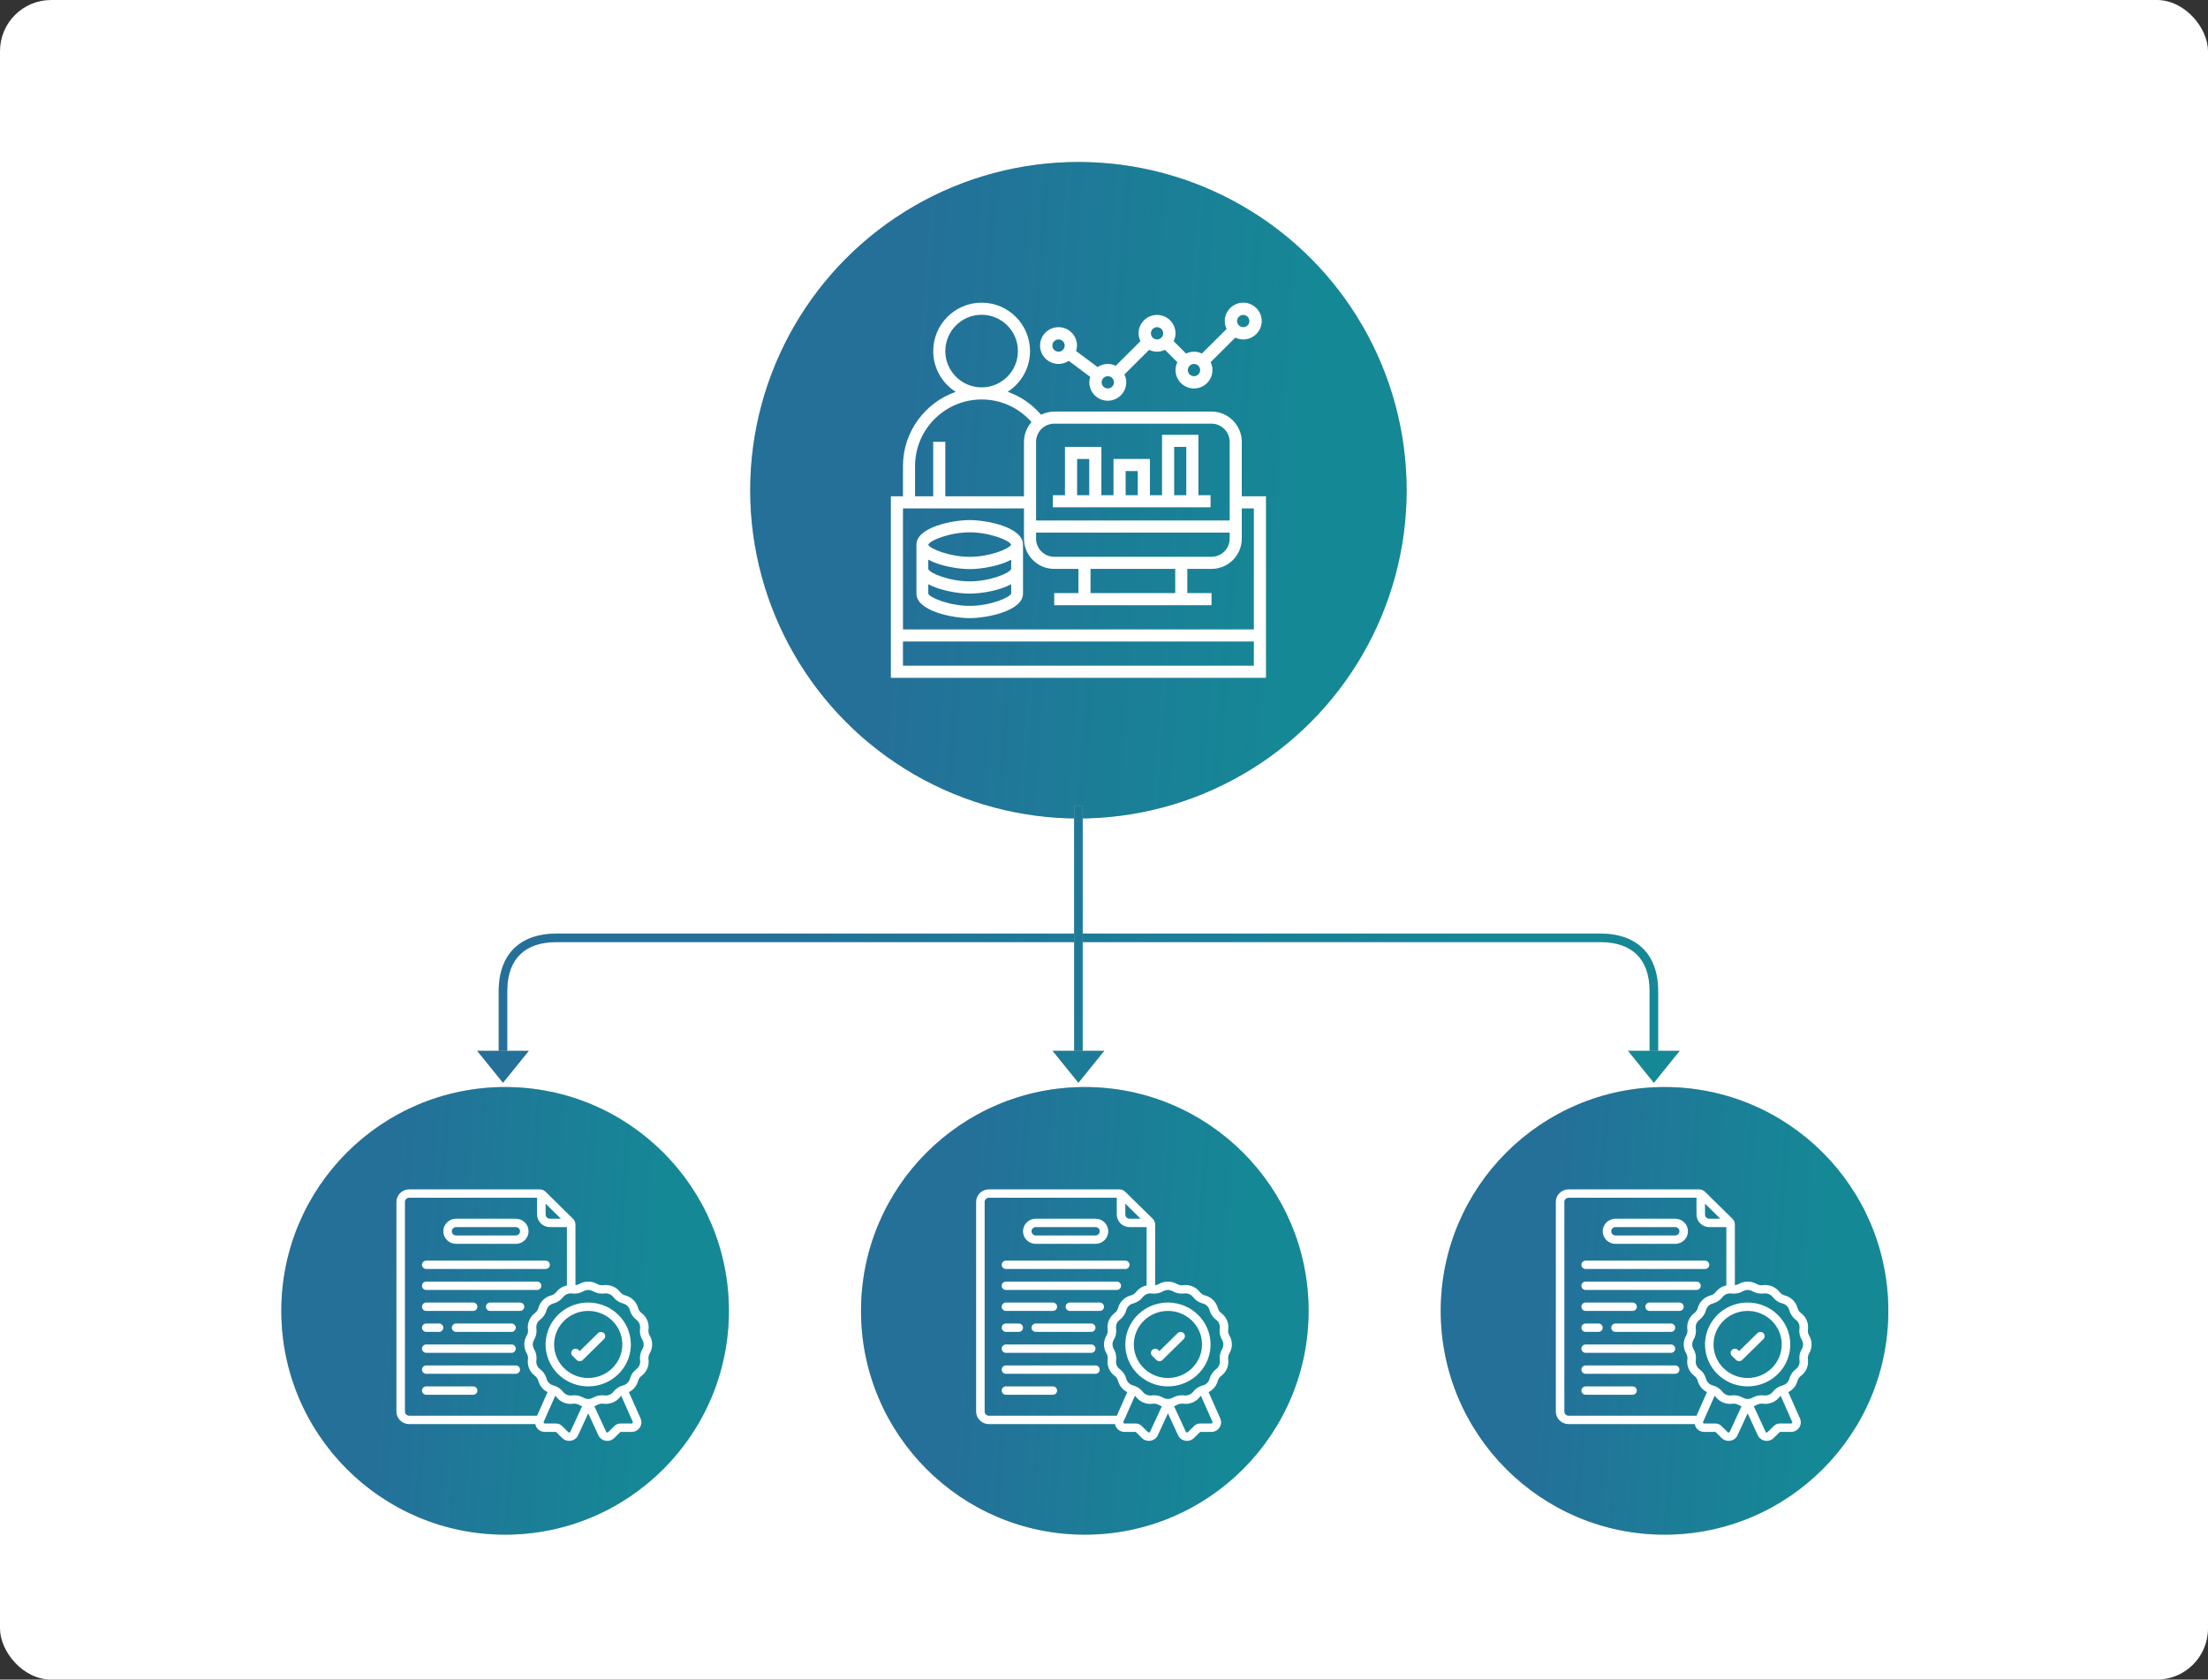
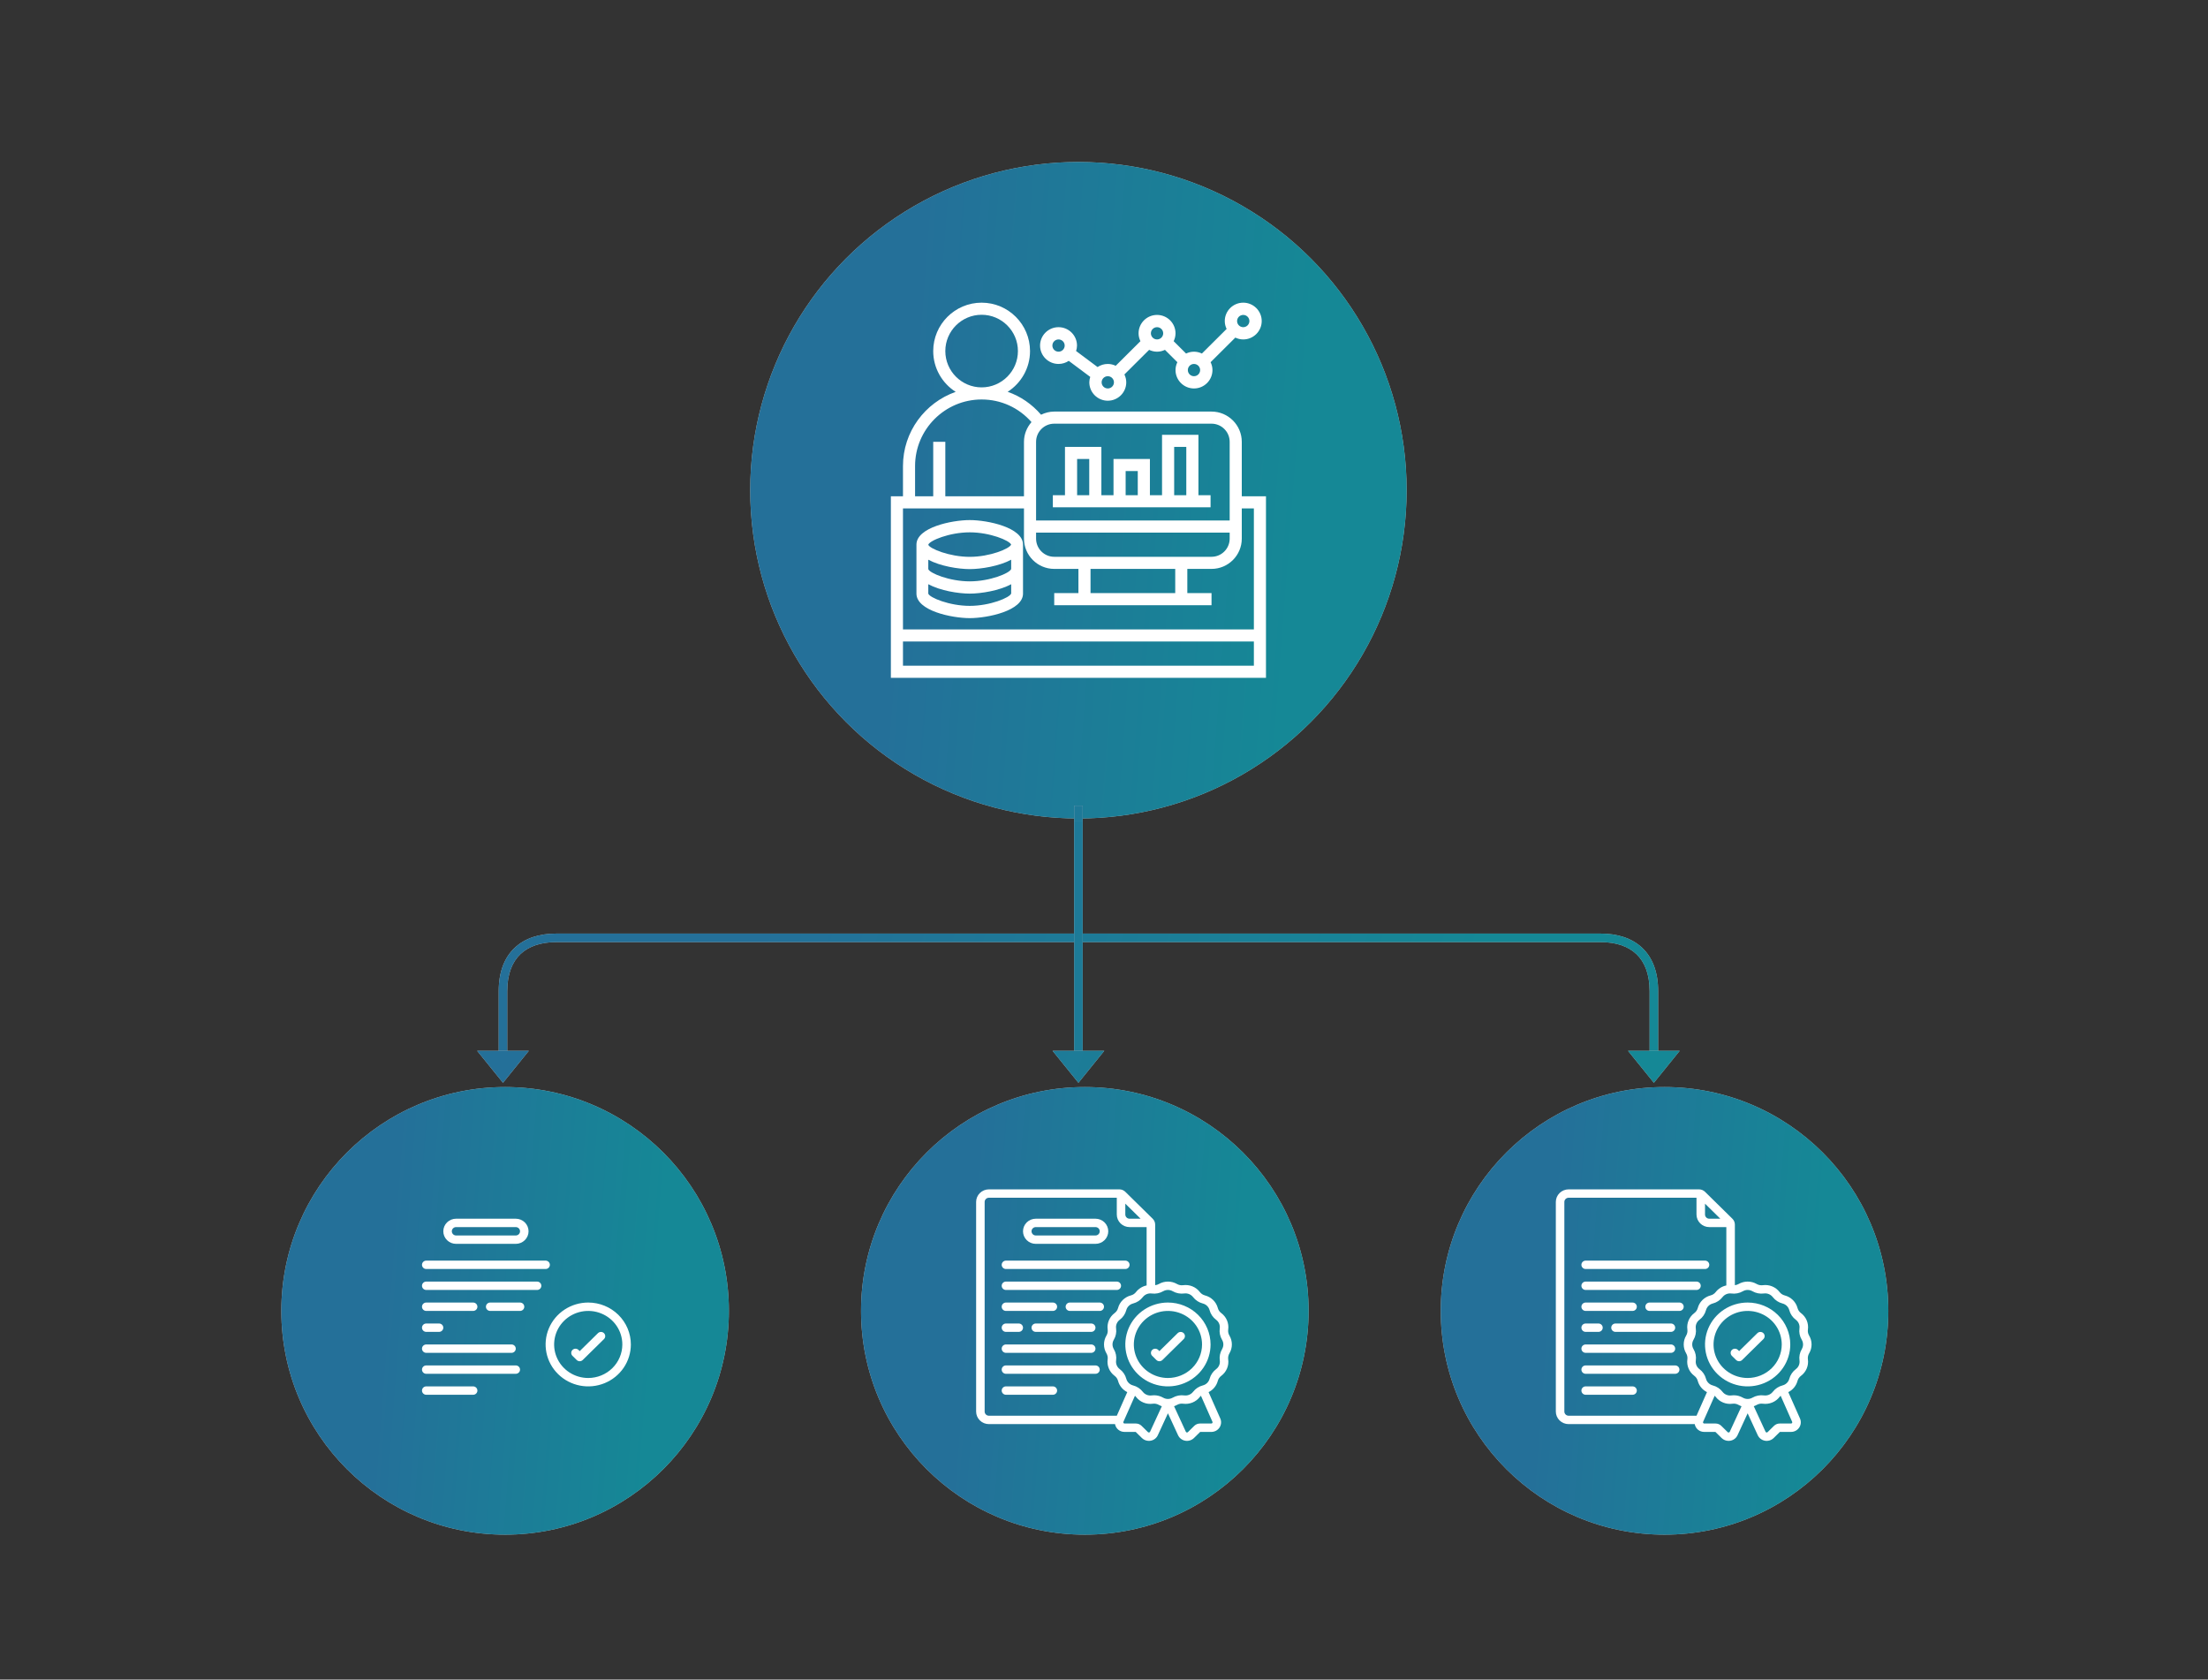
<svg xmlns="http://www.w3.org/2000/svg" width="518" height="394" viewBox="0 0 518 394" fill="none">
  <rect x="0" y="0" width="518" height="394" fill="#333333" stroke="none" />
-   <rect width="518" height="394" rx="12" fill="white" />
  <circle cx="253" cy="115" r="77" fill="#C4C4C4" />
  <circle cx="253" cy="115" r="77" fill="url(#paint0_linear)" />
  <path d="M291.323 116.419V103.645C291.323 99.732 288.139 96.548 284.226 96.548H247.323C246.211 96.548 245.174 96.828 244.237 97.285C242.098 94.801 239.415 92.96 236.403 91.91C239.55 89.887 241.645 86.365 241.645 82.355C241.645 76.094 236.551 71 230.29 71C224.03 71 218.935 76.094 218.935 82.355C218.935 86.376 221.042 89.906 224.203 91.924C217.015 94.446 211.839 101.283 211.839 109.323V116.419H209V159H297V116.419H291.323ZM255.839 139.129V133.452H275.71V139.129H255.839ZM247.323 130.613C244.975 130.613 243.065 128.702 243.065 126.355V124.935H288.484V126.355C288.484 128.702 286.573 130.613 284.226 130.613H247.323ZM284.226 99.387C286.573 99.387 288.484 101.298 288.484 103.645V122.097H243.065V103.645C243.065 101.298 244.975 99.387 247.323 99.387H284.226ZM221.774 82.355C221.774 77.658 225.594 73.839 230.29 73.839C234.987 73.839 238.806 77.658 238.806 82.355C238.806 87.052 234.987 90.871 230.29 90.871C225.594 90.871 221.774 87.052 221.774 82.355ZM214.677 109.323C214.677 100.714 221.682 93.71 230.29 93.71C234.834 93.71 239.022 95.64 241.989 99.015C240.906 100.261 240.226 101.868 240.226 103.645V116.419H221.774V103.645H218.935V116.419H214.677V109.323ZM240.226 119.258V126.355C240.226 130.268 243.409 133.452 247.323 133.452H253V139.129H247.323V141.968H284.226V139.129H278.548V133.452H284.226C288.139 133.452 291.323 130.268 291.323 126.355V119.258H294.161V147.645H211.839V119.258H240.226ZM211.839 156.161V150.484H294.161V156.161H211.839Z" fill="white" />
  <path d="M227.5 145C231.722 145 240 143.264 240 139.25V127.75C240 123.736 231.722 122 227.5 122C223.278 122 215 123.736 215 127.75V139.25C215 143.264 223.278 145 227.5 145ZM227.5 142.125C222.725 142.125 218.049 140.176 217.778 139.25V137.045C220.574 138.559 224.84 139.25 227.5 139.25C230.161 139.25 234.429 138.559 237.225 137.043V139.217C236.951 140.176 232.275 142.125 227.5 142.125ZM227.5 124.875C232.221 124.875 236.844 126.781 237.215 127.75C236.844 128.719 232.221 130.625 227.5 130.625C222.735 130.625 218.071 128.683 217.778 127.79V127.777C218.071 126.817 222.735 124.875 227.5 124.875ZM217.778 131.295C220.574 132.809 224.84 133.5 227.5 133.5C230.161 133.5 234.428 132.809 237.224 131.295V133.47C236.94 134.43 232.271 136.375 227.5 136.375C222.725 136.375 218.049 134.426 217.778 133.5V131.295Z" fill="white" />
  <path d="M248.333 85.375C249.22 85.375 250.045 85.106 250.733 84.649L255.772 88.411C255.644 88.816 255.556 89.24 255.556 89.688C255.556 92.065 257.5 94 259.889 94C262.278 94 264.222 92.065 264.222 89.688C264.222 89.023 264.059 88.402 263.787 87.84L269.587 82.069C270.153 82.338 270.777 82.5 271.444 82.5C272.112 82.5 272.736 82.338 273.301 82.067L276.211 84.964C275.941 85.527 275.778 86.148 275.778 86.812C275.778 89.19 277.722 91.125 280.111 91.125C282.5 91.125 284.444 89.19 284.444 86.812C284.444 86.148 284.281 85.527 284.01 84.965L289.809 79.194C290.375 79.463 290.999 79.625 291.667 79.625C294.056 79.625 296 77.69 296 75.312C296 72.935 294.056 71 291.667 71C289.278 71 287.333 72.935 287.333 75.312C287.333 75.977 287.497 76.598 287.768 77.16L281.969 82.931C281.402 82.662 280.778 82.5 280.111 82.5C279.444 82.5 278.82 82.662 278.255 82.933L275.344 80.036C275.615 79.473 275.778 78.852 275.778 78.188C275.778 75.81 273.834 73.875 271.444 73.875C269.055 73.875 267.111 75.81 267.111 78.188C267.111 78.852 267.274 79.473 267.546 80.035L261.746 85.806C261.18 85.537 260.556 85.375 259.889 85.375C259.002 85.375 258.177 85.644 257.49 86.101L252.45 82.339C252.579 81.934 252.667 81.51 252.667 81.062C252.667 78.685 250.722 76.75 248.333 76.75C245.944 76.75 244 78.685 244 81.062C244 83.44 245.944 85.375 248.333 85.375ZM291.667 73.875C292.463 73.875 293.111 74.52 293.111 75.312C293.111 76.105 292.463 76.75 291.667 76.75C290.871 76.75 290.222 76.105 290.222 75.312C290.222 74.52 290.871 73.875 291.667 73.875ZM281.556 86.812C281.556 87.605 280.907 88.25 280.111 88.25C279.315 88.25 278.667 87.605 278.667 86.812C278.667 86.02 279.315 85.375 280.111 85.375C280.907 85.375 281.556 86.02 281.556 86.812ZM271.444 76.75C272.24 76.75 272.889 77.395 272.889 78.188C272.889 78.98 272.24 79.625 271.444 79.625C270.649 79.625 270 78.98 270 78.188C270 77.395 270.649 76.75 271.444 76.75ZM259.889 88.25C260.685 88.25 261.333 88.895 261.333 89.688C261.333 90.48 260.685 91.125 259.889 91.125C259.093 91.125 258.444 90.48 258.444 89.688C258.444 88.895 259.093 88.25 259.889 88.25ZM248.333 79.625C249.129 79.625 249.778 80.27 249.778 81.062C249.778 81.855 249.129 82.5 248.333 82.5C247.537 82.5 246.889 81.855 246.889 81.062C246.889 80.27 247.537 79.625 248.333 79.625Z" fill="white" />
  <path d="M284 116.167H281.154V102H272.615V116.167H269.769V107.667H261.231V116.167H258.385V104.833H249.846V116.167H247V119H284V116.167ZM275.462 104.833H278.308V116.167H275.462V104.833ZM264.077 110.5H266.923V116.167H264.077V110.5ZM252.692 107.667H255.538V116.167H252.692V107.667Z" fill="white" />
  <circle cx="118.5" cy="307.5" r="52.5" fill="#C4C4C4" />
  <circle cx="118.5" cy="307.5" r="52.5" fill="url(#paint1_linear)" />
  <g clip-path="url(#clip0)">
    <path d="M107 291.783H121C121.796 291.783 122.559 291.472 123.121 290.919C123.684 290.366 124 289.616 124 288.833C124 288.051 123.684 287.301 123.121 286.747C122.559 286.194 121.796 285.883 121 285.883H107C106.204 285.883 105.441 286.194 104.879 286.747C104.316 287.301 104 288.051 104 288.833C104 289.616 104.316 290.366 104.879 290.919C105.441 291.472 106.204 291.783 107 291.783ZM107 287.85H121C121.265 287.85 121.52 287.954 121.707 288.138C121.895 288.322 122 288.573 122 288.833C122 289.094 121.895 289.344 121.707 289.529C121.52 289.713 121.265 289.817 121 289.817H107C106.735 289.817 106.48 289.713 106.293 289.529C106.105 289.344 106 289.094 106 288.833C106 288.573 106.105 288.322 106.293 288.138C106.48 287.954 106.735 287.85 107 287.85Z" fill="white" />
-     <path d="M152.139 311.892C152.242 311.162 152.145 310.419 151.858 309.738C151.572 309.058 151.105 308.465 150.508 308.021C150.111 307.727 149.826 307.308 149.702 306.834C149.512 306.123 149.133 305.474 148.604 304.955C148.074 304.435 147.414 304.064 146.69 303.878C146.211 303.753 145.789 303.474 145.49 303.086C145.039 302.497 144.436 302.037 143.744 301.755C143.051 301.473 142.294 301.379 141.552 301.482C141.059 301.547 140.558 301.449 140.128 301.202C139.482 300.831 138.748 300.635 138.001 300.635C137.253 300.635 136.519 300.831 135.873 301.202C135.606 301.353 135.309 301.447 135.003 301.478V287.27C135.004 287.012 134.952 286.757 134.852 286.519C134.751 286.281 134.603 286.065 134.417 285.883L128 279.573C127.815 279.391 127.596 279.246 127.354 279.148C127.111 279.049 126.852 278.999 126.59 279H96C95.204 279 94.441 279.311 93.879 279.864C93.316 280.417 93 281.168 93 281.95V331.117C93 331.899 93.316 332.649 93.879 333.203C94.441 333.756 95.204 334.067 96 334.067H125.585C125.675 334.583 125.95 335.051 126.36 335.387C126.769 335.722 127.287 335.903 127.82 335.897H130.436L131.908 337.346C132.341 337.765 132.924 338 133.532 338C133.676 338 133.819 337.986 133.961 337.961C134.325 337.893 134.666 337.74 134.957 337.515C135.248 337.29 135.479 336.999 135.631 336.668L138 331.532L140.367 336.662C140.518 336.995 140.75 337.287 141.041 337.513C141.332 337.739 141.674 337.893 142.039 337.961C142.408 338.027 142.787 338.005 143.145 337.897C143.503 337.789 143.83 337.598 144.097 337.34L145.564 335.897H148.18C148.559 335.897 148.932 335.804 149.265 335.628C149.599 335.451 149.883 335.196 150.091 334.885C150.3 334.575 150.427 334.218 150.461 333.847C150.495 333.476 150.435 333.102 150.286 332.76L147.537 326.565C148.067 326.301 148.533 325.929 148.906 325.475C149.279 325.02 149.549 324.493 149.7 323.929C149.827 323.458 150.111 323.042 150.506 322.749C151.104 322.304 151.57 321.711 151.856 321.03C152.143 320.349 152.24 319.606 152.137 318.876C152.072 318.391 152.172 317.899 152.421 317.475C152.799 316.84 152.998 316.118 152.998 315.383C152.998 314.648 152.799 313.925 152.421 313.291C152.17 312.869 152.071 312.376 152.139 311.892ZM128 282.356L131.589 285.883H129C128.735 285.883 128.48 285.78 128.293 285.595C128.105 285.411 128 285.161 128 284.9V282.356ZM126.006 332.1H96C95.735 332.1 95.48 331.996 95.293 331.812C95.105 331.628 95 331.377 95 331.117V281.95C95 281.689 95.105 281.439 95.293 281.255C95.48 281.07 95.735 280.967 96 280.967H126V284.9C126 285.682 126.316 286.433 126.879 286.986C127.441 287.539 128.204 287.85 129 287.85H133V301.539C132.009 301.743 131.126 302.291 130.513 303.084C130.213 303.475 129.788 303.754 129.306 303.876C128.583 304.063 127.923 304.436 127.395 304.956C126.866 305.477 126.488 306.126 126.3 306.838C126.173 307.309 125.889 307.724 125.494 308.018C124.896 308.463 124.43 309.056 124.144 309.737C123.857 310.417 123.76 311.161 123.863 311.891C123.931 312.376 123.83 312.869 123.578 313.291C123.2 313.925 123.001 314.648 123.001 315.383C123.001 316.118 123.2 316.84 123.578 317.475C123.828 317.897 123.927 318.389 123.859 318.872C123.756 319.602 123.853 320.345 124.14 321.025C124.426 321.706 124.893 322.299 125.49 322.743C125.887 323.037 126.172 323.456 126.296 323.93C126.447 324.494 126.718 325.021 127.091 325.475C127.464 325.929 127.93 326.3 128.46 326.564L126.006 332.1ZM133.806 335.86C133.787 335.904 133.757 335.942 133.719 335.971C133.681 336 133.637 336.02 133.589 336.027C133.541 336.037 133.49 336.035 133.443 336.022C133.395 336.008 133.352 335.984 133.316 335.95L131.808 334.466C131.458 334.123 130.983 333.93 130.489 333.93H127.82C127.772 333.93 127.724 333.918 127.681 333.896C127.638 333.873 127.602 333.84 127.576 333.8C127.55 333.764 127.533 333.721 127.528 333.677C127.523 333.633 127.53 333.588 127.547 333.547L130.266 327.412C130.356 327.495 130.439 327.586 130.513 327.683C130.963 328.272 131.566 328.732 132.259 329.014C132.952 329.296 133.709 329.39 134.451 329.287C134.944 329.22 135.446 329.319 135.875 329.567C136.096 329.69 136.327 329.794 136.567 329.877L133.806 335.86ZM148.448 333.538C148.467 333.58 148.475 333.626 148.47 333.672C148.466 333.718 148.45 333.762 148.423 333.8C148.397 333.84 148.361 333.873 148.318 333.896C148.275 333.918 148.227 333.93 148.179 333.93H145.51C145.017 333.93 144.543 334.122 144.193 334.464L142.693 335.939C142.657 335.974 142.613 336 142.565 336.015C142.516 336.03 142.465 336.032 142.415 336.023C142.367 336.014 142.321 335.994 142.283 335.964C142.244 335.934 142.215 335.894 142.196 335.849L139.438 329.871C139.68 329.788 139.915 329.683 140.138 329.558C140.567 329.314 141.067 329.217 141.559 329.282C142.301 329.384 143.057 329.289 143.749 329.007C144.441 328.725 145.044 328.266 145.495 327.678C145.569 327.582 145.651 327.492 145.74 327.41L148.448 333.538ZM150.7 316.478V316.487C150.226 317.288 150.038 318.223 150.165 319.142C150.219 319.524 150.168 319.914 150.017 320.271C149.867 320.628 149.622 320.939 149.309 321.172C148.554 321.736 148.013 322.532 147.773 323.434C147.673 323.807 147.474 324.148 147.197 324.421C146.919 324.694 146.573 324.889 146.193 324.987C145.275 325.221 144.465 325.752 143.893 326.496C143.654 326.802 143.338 327.041 142.975 327.188C142.613 327.336 142.217 327.387 141.828 327.337C140.889 327.21 139.934 327.397 139.115 327.867C138.776 328.063 138.391 328.167 137.998 328.167C137.604 328.167 137.219 328.063 136.88 327.867C136.233 327.496 135.498 327.301 134.75 327.301C134.558 327.302 134.366 327.315 134.175 327.341C133.786 327.392 133.39 327.341 133.027 327.193C132.665 327.045 132.348 326.806 132.11 326.499C131.537 325.756 130.727 325.224 129.81 324.989C129.43 324.891 129.084 324.695 128.807 324.422C128.529 324.149 128.33 323.808 128.231 323.435C127.993 322.532 127.452 321.736 126.696 321.173C126.383 320.94 126.138 320.629 125.988 320.272C125.838 319.915 125.787 319.525 125.841 319.143C125.97 318.219 125.78 317.28 125.302 316.475C125.102 316.142 124.997 315.762 124.997 315.376C124.997 314.989 125.102 314.61 125.302 314.277C125.776 313.475 125.965 312.541 125.837 311.622C125.783 311.239 125.834 310.849 125.985 310.493C126.135 310.136 126.38 309.825 126.693 309.592C127.448 309.028 127.989 308.232 128.229 307.33C128.329 306.957 128.528 306.616 128.805 306.343C129.083 306.07 129.429 305.875 129.809 305.777C130.727 305.543 131.537 305.011 132.109 304.268C132.348 303.962 132.664 303.723 133.027 303.575C133.389 303.427 133.785 303.376 134.174 303.427C135.113 303.553 136.068 303.366 136.887 302.897C137.226 302.701 137.611 302.597 138.005 302.597C138.398 302.597 138.783 302.701 139.122 302.897C139.937 303.364 140.888 303.549 141.822 303.423C142.211 303.371 142.607 303.422 142.97 303.57C143.333 303.718 143.649 303.958 143.887 304.265C144.46 305.008 145.27 305.539 146.187 305.775C146.567 305.873 146.913 306.069 147.19 306.342C147.468 306.615 147.667 306.955 147.766 307.329C148.004 308.231 148.545 309.028 149.301 309.591C149.614 309.824 149.859 310.135 150.009 310.492C150.159 310.849 150.21 311.238 150.156 311.621C150.027 312.545 150.217 313.484 150.695 314.289C150.894 314.62 150.999 314.998 151 315.383C151.001 315.767 150.897 316.145 150.7 316.478Z" fill="white" />
    <path d="M138 305.55C136.022 305.55 134.089 306.127 132.444 307.208C130.8 308.288 129.518 309.824 128.761 311.621C128.004 313.417 127.806 315.395 128.192 317.302C128.578 319.209 129.53 320.962 130.929 322.337C132.327 323.712 134.109 324.649 136.049 325.028C137.989 325.407 140 325.213 141.827 324.468C143.654 323.724 145.216 322.464 146.315 320.847C147.414 319.23 148 317.328 148 315.384C147.997 312.777 146.943 310.277 145.068 308.434C143.193 306.59 140.651 305.553 138 305.55ZM138 323.25C136.418 323.25 134.871 322.789 133.555 321.925C132.24 321.06 131.214 319.832 130.609 318.394C130.003 316.957 129.845 315.375 130.154 313.849C130.462 312.323 131.224 310.921 132.343 309.821C133.462 308.721 134.887 307.972 136.439 307.668C137.991 307.365 139.6 307.52 141.061 308.116C142.523 308.711 143.773 309.719 144.652 311.013C145.531 312.307 146 313.828 146 315.384C145.998 317.469 145.154 319.469 143.654 320.944C142.154 322.418 140.121 323.248 138 323.25Z" fill="white" />
    <path d="M100 297.683H128C128.265 297.683 128.52 297.58 128.707 297.395C128.895 297.211 129 296.961 129 296.7C129 296.439 128.895 296.189 128.707 296.005C128.52 295.82 128.265 295.717 128 295.717H100C99.735 295.717 99.48 295.82 99.293 296.005C99.105 296.189 99 296.439 99 296.7C99 296.961 99.105 297.211 99.293 297.395C99.48 297.58 99.735 297.683 100 297.683Z" fill="white" />
    <path d="M100 302.6H126C126.265 302.6 126.52 302.496 126.707 302.312C126.895 302.128 127 301.877 127 301.617C127 301.356 126.895 301.106 126.707 300.921C126.52 300.737 126.265 300.633 126 300.633H100C99.735 300.633 99.48 300.737 99.293 300.921C99.105 301.106 99 301.356 99 301.617C99 301.877 99.105 302.128 99.293 302.312C99.48 302.496 99.735 302.6 100 302.6Z" fill="white" />
    <path d="M122 305.55H115C114.735 305.55 114.48 305.654 114.293 305.838C114.105 306.023 114 306.273 114 306.534C114 306.794 114.105 307.045 114.293 307.229C114.48 307.413 114.735 307.517 115 307.517H122C122.265 307.517 122.52 307.413 122.707 307.229C122.895 307.045 123 306.794 123 306.534C123 306.273 122.895 306.023 122.707 305.838C122.52 305.654 122.265 305.55 122 305.55Z" fill="white" />
    <path d="M100 307.517H111C111.265 307.517 111.52 307.413 111.707 307.229C111.895 307.045 112 306.794 112 306.534C112 306.273 111.895 306.023 111.707 305.838C111.52 305.654 111.265 305.55 111 305.55H100C99.735 305.55 99.48 305.654 99.293 305.838C99.105 306.023 99 306.273 99 306.534C99 306.794 99.105 307.045 99.293 307.229C99.48 307.413 99.735 307.517 100 307.517Z" fill="white" />
-     <path d="M106 311.45C106 311.711 106.105 311.961 106.293 312.145C106.48 312.33 106.735 312.433 107 312.433H120C120.265 312.433 120.52 312.33 120.707 312.145C120.895 311.961 121 311.711 121 311.45C121 311.189 120.895 310.939 120.707 310.755C120.52 310.57 120.265 310.467 120 310.467H107C106.735 310.467 106.48 310.57 106.293 310.755C106.105 310.939 106 311.189 106 311.45Z" fill="white" />
    <path d="M100 312.433H103C103.265 312.433 103.52 312.33 103.707 312.145C103.895 311.961 104 311.711 104 311.45C104 311.189 103.895 310.939 103.707 310.755C103.52 310.57 103.265 310.467 103 310.467H100C99.735 310.467 99.48 310.57 99.293 310.755C99.105 310.939 99 311.189 99 311.45C99 311.711 99.105 311.961 99.293 312.145C99.48 312.33 99.735 312.433 100 312.433Z" fill="white" />
    <path d="M100 317.35H120C120.265 317.35 120.52 317.246 120.707 317.062C120.895 316.878 121 316.627 121 316.367C121 316.106 120.895 315.856 120.707 315.671C120.52 315.487 120.265 315.383 120 315.383H100C99.735 315.383 99.48 315.487 99.293 315.671C99.105 315.856 99 316.106 99 316.367C99 316.627 99.105 316.878 99.293 317.062C99.48 317.246 99.735 317.35 100 317.35Z" fill="white" />
    <path d="M121 320.3H100C99.735 320.3 99.48 320.404 99.293 320.588C99.105 320.773 99 321.023 99 321.284C99 321.544 99.105 321.795 99.293 321.979C99.48 322.163 99.735 322.267 100 322.267H121C121.265 322.267 121.52 322.163 121.707 321.979C121.895 321.795 122 321.544 122 321.284C122 321.023 121.895 320.773 121.707 320.588C121.52 320.404 121.265 320.3 121 320.3Z" fill="white" />
    <path d="M111 325.217H100C99.735 325.217 99.48 325.32 99.293 325.505C99.105 325.689 99 325.939 99 326.2C99 326.461 99.105 326.711 99.293 326.895C99.48 327.08 99.735 327.183 100 327.183H111C111.265 327.183 111.52 327.08 111.707 326.895C111.895 326.711 112 326.461 112 326.2C112 325.939 111.895 325.689 111.707 325.505C111.52 325.32 111.265 325.217 111 325.217Z" fill="white" />
    <path d="M140.293 312.721L136 316.943L135.707 316.655C135.518 316.476 135.266 316.376 135.004 316.379C134.741 316.381 134.491 316.484 134.305 316.667C134.12 316.849 134.015 317.096 134.012 317.353C134.01 317.611 134.111 317.86 134.293 318.045L135.293 319.028C135.48 319.213 135.735 319.316 136 319.316C136.265 319.316 136.519 319.213 136.707 319.028L141.707 314.112C141.889 313.926 141.99 313.678 141.988 313.42C141.985 313.162 141.88 312.916 141.695 312.733C141.509 312.551 141.259 312.448 140.996 312.445C140.734 312.443 140.482 312.542 140.293 312.721Z" fill="white" />
  </g>
  <circle cx="254.5" cy="307.5" r="52.5" fill="#C4C4C4" />
  <circle cx="254.5" cy="307.5" r="52.5" fill="url(#paint2_linear)" />
  <g clip-path="url(#clip1)">
    <path d="M243 291.783H257C257.796 291.783 258.559 291.472 259.121 290.919C259.684 290.366 260 289.616 260 288.833C260 288.051 259.684 287.301 259.121 286.747C258.559 286.194 257.796 285.883 257 285.883H243C242.204 285.883 241.441 286.194 240.879 286.747C240.316 287.301 240 288.051 240 288.833C240 289.616 240.316 290.366 240.879 290.919C241.441 291.472 242.204 291.783 243 291.783ZM243 287.85H257C257.265 287.85 257.52 287.954 257.707 288.138C257.895 288.322 258 288.573 258 288.833C258 289.094 257.895 289.344 257.707 289.529C257.52 289.713 257.265 289.817 257 289.817H243C242.735 289.817 242.48 289.713 242.293 289.529C242.105 289.344 242 289.094 242 288.833C242 288.573 242.105 288.322 242.293 288.138C242.48 287.954 242.735 287.85 243 287.85Z" fill="white" />
    <path d="M288.139 311.892C288.242 311.162 288.145 310.419 287.858 309.738C287.572 309.058 287.105 308.465 286.508 308.021C286.111 307.727 285.826 307.308 285.702 306.834C285.512 306.123 285.133 305.474 284.604 304.955C284.074 304.435 283.414 304.064 282.69 303.878C282.211 303.753 281.789 303.474 281.49 303.086C281.039 302.497 280.436 302.037 279.744 301.755C279.051 301.473 278.294 301.379 277.552 301.482C277.059 301.547 276.558 301.449 276.128 301.202C275.482 300.831 274.748 300.635 274.001 300.635C273.253 300.635 272.519 300.831 271.873 301.202C271.606 301.353 271.309 301.447 271.003 301.478V287.27C271.004 287.012 270.952 286.757 270.852 286.519C270.751 286.281 270.603 286.065 270.417 285.883L264 279.573C263.815 279.391 263.596 279.246 263.354 279.148C263.111 279.049 262.852 278.999 262.59 279H232C231.204 279 230.441 279.311 229.879 279.864C229.316 280.417 229 281.168 229 281.95V331.117C229 331.899 229.316 332.649 229.879 333.203C230.441 333.756 231.204 334.067 232 334.067H261.585C261.675 334.583 261.95 335.051 262.36 335.387C262.769 335.722 263.287 335.903 263.82 335.897H266.436L267.908 337.346C268.341 337.765 268.924 338 269.532 338C269.676 338 269.819 337.986 269.961 337.961C270.325 337.893 270.666 337.74 270.957 337.515C271.248 337.29 271.479 336.999 271.631 336.668L274 331.532L276.367 336.662C276.518 336.995 276.75 337.287 277.041 337.513C277.332 337.739 277.674 337.893 278.039 337.961C278.408 338.027 278.787 338.005 279.145 337.897C279.503 337.789 279.83 337.598 280.097 337.34L281.564 335.897H284.18C284.559 335.897 284.932 335.804 285.265 335.628C285.599 335.451 285.883 335.196 286.091 334.885C286.3 334.575 286.427 334.218 286.461 333.847C286.495 333.476 286.435 333.102 286.286 332.76L283.537 326.565C284.067 326.301 284.533 325.929 284.906 325.475C285.279 325.02 285.549 324.493 285.7 323.929C285.827 323.458 286.111 323.042 286.506 322.749C287.104 322.304 287.57 321.711 287.856 321.03C288.143 320.349 288.24 319.606 288.137 318.876C288.072 318.391 288.172 317.899 288.421 317.475C288.799 316.84 288.998 316.118 288.998 315.383C288.998 314.648 288.799 313.925 288.421 313.291C288.17 312.869 288.071 312.376 288.139 311.892ZM264 282.356L267.589 285.883H265C264.735 285.883 264.48 285.78 264.293 285.595C264.105 285.411 264 285.161 264 284.9V282.356ZM262.006 332.1H232C231.735 332.1 231.48 331.996 231.293 331.812C231.105 331.628 231 331.377 231 331.117V281.95C231 281.689 231.105 281.439 231.293 281.255C231.48 281.07 231.735 280.967 232 280.967H262V284.9C262 285.682 262.316 286.433 262.879 286.986C263.441 287.539 264.204 287.85 265 287.85H269V301.539C268.009 301.743 267.126 302.291 266.513 303.084C266.213 303.475 265.788 303.754 265.306 303.876C264.583 304.063 263.923 304.436 263.395 304.956C262.866 305.477 262.488 306.126 262.3 306.838C262.173 307.309 261.889 307.724 261.494 308.018C260.896 308.463 260.43 309.056 260.144 309.737C259.857 310.417 259.76 311.161 259.863 311.891C259.931 312.376 259.83 312.869 259.578 313.291C259.2 313.925 259.001 314.648 259.001 315.383C259.001 316.118 259.2 316.84 259.578 317.475C259.828 317.897 259.927 318.389 259.859 318.872C259.756 319.602 259.853 320.345 260.14 321.025C260.426 321.706 260.893 322.299 261.49 322.743C261.887 323.037 262.172 323.456 262.296 323.93C262.447 324.494 262.718 325.021 263.091 325.475C263.464 325.929 263.93 326.3 264.46 326.564L262.006 332.1ZM269.806 335.86C269.787 335.904 269.757 335.942 269.719 335.971C269.681 336 269.637 336.02 269.589 336.027C269.541 336.037 269.49 336.035 269.443 336.022C269.395 336.008 269.352 335.984 269.316 335.95L267.808 334.466C267.458 334.123 266.983 333.93 266.489 333.93H263.82C263.772 333.93 263.724 333.918 263.681 333.896C263.638 333.873 263.602 333.84 263.576 333.8C263.55 333.764 263.533 333.721 263.528 333.677C263.523 333.633 263.53 333.588 263.547 333.547L266.266 327.412C266.356 327.495 266.439 327.586 266.513 327.683C266.963 328.272 267.566 328.732 268.259 329.014C268.952 329.296 269.709 329.39 270.451 329.287C270.944 329.22 271.446 329.319 271.875 329.567C272.096 329.69 272.327 329.794 272.567 329.877L269.806 335.86ZM284.448 333.538C284.467 333.58 284.475 333.626 284.47 333.672C284.466 333.718 284.45 333.762 284.423 333.8C284.397 333.84 284.361 333.873 284.318 333.896C284.275 333.918 284.227 333.93 284.179 333.93H281.51C281.017 333.93 280.543 334.122 280.193 334.464L278.693 335.939C278.657 335.974 278.613 336 278.565 336.015C278.516 336.03 278.465 336.032 278.415 336.023C278.367 336.014 278.321 335.994 278.283 335.964C278.244 335.934 278.215 335.894 278.196 335.849L275.438 329.871C275.68 329.788 275.915 329.683 276.138 329.558C276.567 329.314 277.067 329.217 277.559 329.282C278.301 329.384 279.057 329.289 279.749 329.007C280.441 328.725 281.044 328.266 281.495 327.678C281.569 327.582 281.651 327.492 281.74 327.41L284.448 333.538ZM286.7 316.478V316.487C286.226 317.288 286.038 318.223 286.165 319.142C286.219 319.524 286.168 319.914 286.017 320.271C285.867 320.628 285.622 320.939 285.309 321.172C284.554 321.736 284.013 322.532 283.773 323.434C283.673 323.807 283.474 324.148 283.197 324.421C282.919 324.694 282.573 324.889 282.193 324.987C281.275 325.221 280.465 325.752 279.893 326.496C279.654 326.802 279.338 327.041 278.975 327.188C278.613 327.336 278.217 327.387 277.828 327.337C276.889 327.21 275.934 327.397 275.115 327.867C274.776 328.063 274.391 328.167 273.998 328.167C273.604 328.167 273.219 328.063 272.88 327.867C272.233 327.496 271.498 327.301 270.75 327.301C270.558 327.302 270.366 327.315 270.175 327.341C269.786 327.392 269.39 327.341 269.027 327.193C268.665 327.045 268.348 326.806 268.11 326.499C267.537 325.756 266.727 325.224 265.81 324.989C265.43 324.891 265.084 324.695 264.807 324.422C264.529 324.149 264.33 323.808 264.231 323.435C263.993 322.532 263.452 321.736 262.696 321.173C262.383 320.94 262.138 320.629 261.988 320.272C261.838 319.915 261.787 319.525 261.841 319.143C261.97 318.219 261.78 317.28 261.302 316.475C261.102 316.142 260.997 315.762 260.997 315.376C260.997 314.989 261.102 314.61 261.302 314.277C261.776 313.475 261.965 312.541 261.837 311.622C261.783 311.239 261.834 310.849 261.985 310.493C262.135 310.136 262.38 309.825 262.693 309.592C263.448 309.028 263.989 308.232 264.229 307.33C264.329 306.957 264.528 306.616 264.805 306.343C265.083 306.07 265.429 305.875 265.809 305.777C266.727 305.543 267.537 305.011 268.109 304.268C268.348 303.962 268.664 303.723 269.027 303.575C269.389 303.427 269.785 303.376 270.174 303.427C271.113 303.553 272.068 303.366 272.887 302.897C273.226 302.701 273.611 302.597 274.005 302.597C274.398 302.597 274.783 302.701 275.122 302.897C275.937 303.364 276.888 303.549 277.822 303.423C278.211 303.371 278.607 303.422 278.97 303.57C279.333 303.718 279.649 303.958 279.887 304.265C280.46 305.008 281.27 305.539 282.187 305.775C282.567 305.873 282.913 306.069 283.19 306.342C283.468 306.615 283.667 306.955 283.766 307.329C284.004 308.231 284.545 309.028 285.301 309.591C285.614 309.824 285.859 310.135 286.009 310.492C286.159 310.849 286.21 311.238 286.156 311.621C286.027 312.545 286.217 313.484 286.695 314.289C286.894 314.62 286.999 314.998 287 315.383C287.001 315.767 286.897 316.145 286.7 316.478Z" fill="white" />
    <path d="M274 305.55C272.022 305.55 270.089 306.127 268.444 307.208C266.8 308.288 265.518 309.824 264.761 311.621C264.004 313.417 263.806 315.395 264.192 317.302C264.578 319.209 265.53 320.962 266.929 322.337C268.327 323.712 270.109 324.649 272.049 325.028C273.989 325.407 276 325.213 277.827 324.468C279.654 323.724 281.216 322.464 282.315 320.847C283.414 319.23 284 317.328 284 315.384C283.997 312.777 282.943 310.277 281.068 308.434C279.193 306.59 276.651 305.553 274 305.55ZM274 323.25C272.418 323.25 270.871 322.789 269.555 321.925C268.24 321.06 267.214 319.832 266.609 318.394C266.003 316.957 265.845 315.375 266.154 313.849C266.462 312.323 267.224 310.921 268.343 309.821C269.462 308.721 270.887 307.972 272.439 307.668C273.991 307.365 275.6 307.52 277.061 308.116C278.523 308.711 279.773 309.719 280.652 311.013C281.531 312.307 282 313.828 282 315.384C281.998 317.469 281.154 319.469 279.654 320.944C278.154 322.418 276.121 323.248 274 323.25Z" fill="white" />
    <path d="M236 297.683H264C264.265 297.683 264.52 297.58 264.707 297.395C264.895 297.211 265 296.961 265 296.7C265 296.439 264.895 296.189 264.707 296.005C264.52 295.82 264.265 295.717 264 295.717H236C235.735 295.717 235.48 295.82 235.293 296.005C235.105 296.189 235 296.439 235 296.7C235 296.961 235.105 297.211 235.293 297.395C235.48 297.58 235.735 297.683 236 297.683Z" fill="white" />
    <path d="M236 302.6H262C262.265 302.6 262.52 302.496 262.707 302.312C262.895 302.128 263 301.877 263 301.617C263 301.356 262.895 301.106 262.707 300.921C262.52 300.737 262.265 300.633 262 300.633H236C235.735 300.633 235.48 300.737 235.293 300.921C235.105 301.106 235 301.356 235 301.617C235 301.877 235.105 302.128 235.293 302.312C235.48 302.496 235.735 302.6 236 302.6Z" fill="white" />
    <path d="M258 305.55H251C250.735 305.55 250.48 305.654 250.293 305.838C250.105 306.023 250 306.273 250 306.534C250 306.794 250.105 307.045 250.293 307.229C250.48 307.413 250.735 307.517 251 307.517H258C258.265 307.517 258.52 307.413 258.707 307.229C258.895 307.045 259 306.794 259 306.534C259 306.273 258.895 306.023 258.707 305.838C258.52 305.654 258.265 305.55 258 305.55Z" fill="white" />
    <path d="M236 307.517H247C247.265 307.517 247.52 307.413 247.707 307.229C247.895 307.045 248 306.794 248 306.534C248 306.273 247.895 306.023 247.707 305.838C247.52 305.654 247.265 305.55 247 305.55H236C235.735 305.55 235.48 305.654 235.293 305.838C235.105 306.023 235 306.273 235 306.534C235 306.794 235.105 307.045 235.293 307.229C235.48 307.413 235.735 307.517 236 307.517Z" fill="white" />
    <path d="M242 311.45C242 311.711 242.105 311.961 242.293 312.145C242.48 312.33 242.735 312.433 243 312.433H256C256.265 312.433 256.52 312.33 256.707 312.145C256.895 311.961 257 311.711 257 311.45C257 311.189 256.895 310.939 256.707 310.755C256.52 310.57 256.265 310.467 256 310.467H243C242.735 310.467 242.48 310.57 242.293 310.755C242.105 310.939 242 311.189 242 311.45Z" fill="white" />
    <path d="M236 312.433H239C239.265 312.433 239.52 312.33 239.707 312.145C239.895 311.961 240 311.711 240 311.45C240 311.189 239.895 310.939 239.707 310.755C239.52 310.57 239.265 310.467 239 310.467H236C235.735 310.467 235.48 310.57 235.293 310.755C235.105 310.939 235 311.189 235 311.45C235 311.711 235.105 311.961 235.293 312.145C235.48 312.33 235.735 312.433 236 312.433Z" fill="white" />
    <path d="M236 317.35H256C256.265 317.35 256.52 317.246 256.707 317.062C256.895 316.878 257 316.627 257 316.367C257 316.106 256.895 315.856 256.707 315.671C256.52 315.487 256.265 315.383 256 315.383H236C235.735 315.383 235.48 315.487 235.293 315.671C235.105 315.856 235 316.106 235 316.367C235 316.627 235.105 316.878 235.293 317.062C235.48 317.246 235.735 317.35 236 317.35Z" fill="white" />
    <path d="M257 320.3H236C235.735 320.3 235.48 320.404 235.293 320.588C235.105 320.773 235 321.023 235 321.284C235 321.544 235.105 321.795 235.293 321.979C235.48 322.163 235.735 322.267 236 322.267H257C257.265 322.267 257.52 322.163 257.707 321.979C257.895 321.795 258 321.544 258 321.284C258 321.023 257.895 320.773 257.707 320.588C257.52 320.404 257.265 320.3 257 320.3Z" fill="white" />
    <path d="M247 325.217H236C235.735 325.217 235.48 325.32 235.293 325.505C235.105 325.689 235 325.939 235 326.2C235 326.461 235.105 326.711 235.293 326.895C235.48 327.08 235.735 327.183 236 327.183H247C247.265 327.183 247.52 327.08 247.707 326.895C247.895 326.711 248 326.461 248 326.2C248 325.939 247.895 325.689 247.707 325.505C247.52 325.32 247.265 325.217 247 325.217Z" fill="white" />
    <path d="M276.293 312.721L272 316.943L271.707 316.655C271.518 316.476 271.266 316.376 271.004 316.379C270.741 316.381 270.491 316.484 270.305 316.667C270.12 316.849 270.015 317.096 270.012 317.353C270.01 317.611 270.111 317.86 270.293 318.045L271.293 319.028C271.48 319.213 271.735 319.316 272 319.316C272.265 319.316 272.519 319.213 272.707 319.028L277.707 314.112C277.889 313.926 277.99 313.678 277.988 313.42C277.985 313.162 277.88 312.916 277.695 312.733C277.509 312.551 277.259 312.448 276.996 312.445C276.734 312.443 276.482 312.542 276.293 312.721Z" fill="white" />
  </g>
  <circle cx="390.5" cy="307.5" r="52.5" fill="#C4C4C4" />
  <circle cx="390.5" cy="307.5" r="52.5" fill="url(#paint3_linear)" />
  <g clip-path="url(#clip2)">
-     <path d="M379 291.783H393C393.796 291.783 394.559 291.472 395.121 290.919C395.684 290.366 396 289.616 396 288.833C396 288.051 395.684 287.301 395.121 286.747C394.559 286.194 393.796 285.883 393 285.883H379C378.204 285.883 377.441 286.194 376.879 286.747C376.316 287.301 376 288.051 376 288.833C376 289.616 376.316 290.366 376.879 290.919C377.441 291.472 378.204 291.783 379 291.783ZM379 287.85H393C393.265 287.85 393.519 287.954 393.707 288.138C393.895 288.322 394 288.573 394 288.833C394 289.094 393.895 289.344 393.707 289.529C393.519 289.713 393.265 289.817 393 289.817H379C378.735 289.817 378.48 289.713 378.293 289.529C378.105 289.344 378 289.094 378 288.833C378 288.573 378.105 288.322 378.293 288.138C378.48 287.954 378.735 287.85 379 287.85Z" fill="white" />
    <path d="M424.139 311.892C424.242 311.162 424.145 310.419 423.858 309.738C423.572 309.058 423.105 308.465 422.508 308.021C422.111 307.727 421.826 307.308 421.702 306.834C421.512 306.123 421.133 305.474 420.604 304.955C420.074 304.435 419.414 304.064 418.69 303.878C418.211 303.753 417.789 303.474 417.49 303.086C417.039 302.497 416.436 302.037 415.744 301.755C415.051 301.473 414.294 301.379 413.552 301.482C413.059 301.547 412.558 301.449 412.128 301.202C411.482 300.831 410.748 300.635 410.001 300.635C409.253 300.635 408.519 300.831 407.873 301.202C407.606 301.353 407.309 301.447 407.003 301.478V287.27C407.004 287.012 406.952 286.757 406.852 286.519C406.751 286.281 406.603 286.065 406.417 285.883L400 279.573C399.815 279.391 399.596 279.246 399.354 279.148C399.111 279.049 398.852 278.999 398.59 279H368C367.204 279 366.441 279.311 365.879 279.864C365.316 280.417 365 281.168 365 281.95V331.117C365 331.899 365.316 332.649 365.879 333.203C366.441 333.756 367.204 334.067 368 334.067H397.585C397.675 334.583 397.95 335.051 398.36 335.387C398.769 335.722 399.287 335.903 399.82 335.897H402.436L403.908 337.346C404.341 337.765 404.924 338 405.532 338C405.676 338 405.819 337.986 405.961 337.961C406.325 337.893 406.666 337.74 406.957 337.515C407.248 337.29 407.479 336.999 407.631 336.668L410 331.532L412.367 336.662C412.518 336.995 412.75 337.287 413.041 337.513C413.332 337.739 413.674 337.893 414.039 337.961C414.408 338.027 414.787 338.005 415.145 337.897C415.503 337.789 415.83 337.598 416.097 337.34L417.564 335.897H420.18C420.559 335.897 420.932 335.804 421.265 335.628C421.599 335.451 421.883 335.196 422.091 334.885C422.3 334.575 422.427 334.218 422.461 333.847C422.495 333.476 422.435 333.102 422.286 332.76L419.537 326.565C420.067 326.301 420.533 325.929 420.906 325.475C421.279 325.02 421.549 324.493 421.7 323.929C421.827 323.458 422.111 323.042 422.506 322.749C423.104 322.304 423.57 321.711 423.856 321.03C424.143 320.349 424.24 319.606 424.137 318.876C424.072 318.391 424.172 317.899 424.421 317.475C424.799 316.84 424.998 316.118 424.998 315.383C424.998 314.648 424.799 313.925 424.421 313.291C424.17 312.869 424.071 312.376 424.139 311.892ZM400 282.356L403.589 285.883H401C400.735 285.883 400.48 285.78 400.293 285.595C400.105 285.411 400 285.161 400 284.9V282.356ZM398.006 332.1H368C367.735 332.1 367.48 331.996 367.293 331.812C367.105 331.628 367 331.377 367 331.117V281.95C367 281.689 367.105 281.439 367.293 281.255C367.48 281.07 367.735 280.967 368 280.967H398V284.9C398 285.682 398.316 286.433 398.879 286.986C399.441 287.539 400.204 287.85 401 287.85H405V301.539C404.009 301.743 403.126 302.291 402.513 303.084C402.213 303.475 401.788 303.754 401.306 303.876C400.583 304.063 399.923 304.436 399.395 304.956C398.866 305.477 398.488 306.126 398.3 306.838C398.173 307.309 397.889 307.724 397.494 308.018C396.896 308.463 396.43 309.056 396.144 309.737C395.857 310.417 395.76 311.161 395.863 311.891C395.931 312.376 395.83 312.869 395.578 313.291C395.2 313.925 395.001 314.648 395.001 315.383C395.001 316.118 395.2 316.84 395.578 317.475C395.828 317.897 395.927 318.389 395.859 318.872C395.756 319.602 395.853 320.345 396.14 321.025C396.426 321.706 396.893 322.299 397.49 322.743C397.887 323.037 398.172 323.456 398.296 323.93C398.447 324.494 398.718 325.021 399.091 325.475C399.464 325.929 399.93 326.3 400.46 326.564L398.006 332.1ZM405.806 335.86C405.787 335.904 405.757 335.942 405.719 335.971C405.681 336 405.637 336.02 405.589 336.027C405.541 336.037 405.49 336.035 405.443 336.022C405.395 336.008 405.352 335.984 405.316 335.95L403.808 334.466C403.458 334.123 402.983 333.93 402.489 333.93H399.82C399.772 333.93 399.724 333.918 399.681 333.896C399.638 333.873 399.602 333.84 399.576 333.8C399.55 333.764 399.533 333.721 399.528 333.677C399.523 333.633 399.53 333.588 399.547 333.547L402.266 327.412C402.356 327.495 402.439 327.586 402.513 327.683C402.963 328.272 403.566 328.732 404.259 329.014C404.952 329.296 405.709 329.39 406.451 329.287C406.944 329.22 407.446 329.319 407.875 329.567C408.096 329.69 408.327 329.794 408.567 329.877L405.806 335.86ZM420.448 333.538C420.467 333.58 420.475 333.626 420.47 333.672C420.466 333.718 420.45 333.762 420.423 333.8C420.397 333.84 420.361 333.873 420.318 333.896C420.275 333.918 420.227 333.93 420.179 333.93H417.51C417.017 333.93 416.543 334.122 416.193 334.464L414.693 335.939C414.657 335.974 414.613 336 414.565 336.015C414.516 336.03 414.465 336.032 414.415 336.023C414.367 336.014 414.321 335.994 414.283 335.964C414.244 335.934 414.215 335.894 414.196 335.849L411.438 329.871C411.68 329.788 411.915 329.683 412.138 329.558C412.567 329.314 413.067 329.217 413.559 329.282C414.301 329.384 415.057 329.289 415.749 329.007C416.441 328.725 417.044 328.266 417.495 327.678C417.569 327.582 417.651 327.492 417.74 327.41L420.448 333.538ZM422.7 316.478V316.487C422.226 317.288 422.038 318.223 422.165 319.142C422.219 319.524 422.168 319.914 422.017 320.271C421.867 320.628 421.622 320.939 421.309 321.172C420.554 321.736 420.013 322.532 419.773 323.434C419.673 323.807 419.474 324.148 419.197 324.421C418.919 324.694 418.573 324.889 418.193 324.987C417.275 325.221 416.465 325.752 415.893 326.496C415.654 326.802 415.338 327.041 414.975 327.188C414.613 327.336 414.217 327.387 413.828 327.337C412.889 327.21 411.934 327.397 411.115 327.867C410.776 328.063 410.391 328.167 409.998 328.167C409.604 328.167 409.219 328.063 408.88 327.867C408.233 327.496 407.498 327.301 406.75 327.301C406.558 327.302 406.366 327.315 406.175 327.341C405.786 327.392 405.39 327.341 405.027 327.193C404.665 327.045 404.348 326.806 404.11 326.499C403.537 325.756 402.727 325.224 401.81 324.989C401.43 324.891 401.084 324.695 400.807 324.422C400.529 324.149 400.33 323.808 400.231 323.435C399.993 322.532 399.452 321.736 398.696 321.173C398.383 320.94 398.138 320.629 397.988 320.272C397.838 319.915 397.787 319.525 397.841 319.143C397.97 318.219 397.78 317.28 397.302 316.475C397.102 316.142 396.997 315.762 396.997 315.376C396.997 314.989 397.102 314.61 397.302 314.277C397.776 313.475 397.965 312.541 397.837 311.622C397.783 311.239 397.834 310.849 397.985 310.493C398.135 310.136 398.38 309.825 398.693 309.592C399.448 309.028 399.989 308.232 400.229 307.33C400.329 306.957 400.528 306.616 400.805 306.343C401.083 306.07 401.429 305.875 401.809 305.777C402.727 305.543 403.537 305.011 404.109 304.268C404.348 303.962 404.664 303.723 405.027 303.575C405.389 303.427 405.785 303.376 406.174 303.427C407.113 303.553 408.068 303.366 408.887 302.897C409.226 302.701 409.611 302.597 410.005 302.597C410.398 302.597 410.783 302.701 411.122 302.897C411.937 303.364 412.888 303.549 413.822 303.423C414.211 303.371 414.607 303.422 414.97 303.57C415.333 303.718 415.649 303.958 415.887 304.265C416.46 305.008 417.27 305.539 418.187 305.775C418.567 305.873 418.913 306.069 419.19 306.342C419.468 306.615 419.667 306.955 419.766 307.329C420.004 308.231 420.545 309.028 421.301 309.591C421.614 309.824 421.859 310.135 422.009 310.492C422.159 310.849 422.21 311.238 422.156 311.621C422.027 312.545 422.217 313.484 422.695 314.289C422.894 314.62 422.999 314.998 423 315.383C423.001 315.767 422.897 316.145 422.7 316.478Z" fill="white" />
    <path d="M410 305.55C408.022 305.55 406.089 306.127 404.444 307.208C402.8 308.288 401.518 309.824 400.761 311.621C400.004 313.417 399.806 315.395 400.192 317.302C400.578 319.209 401.53 320.962 402.929 322.337C404.327 323.712 406.109 324.649 408.049 325.028C409.989 325.407 412 325.213 413.827 324.468C415.654 323.724 417.216 322.464 418.315 320.847C419.414 319.23 420 317.328 420 315.384C419.997 312.777 418.943 310.277 417.068 308.434C415.193 306.59 412.651 305.553 410 305.55ZM410 323.25C408.418 323.25 406.871 322.789 405.555 321.925C404.24 321.06 403.214 319.832 402.609 318.394C402.003 316.957 401.845 315.375 402.154 313.849C402.462 312.323 403.224 310.921 404.343 309.821C405.462 308.721 406.887 307.972 408.439 307.668C409.991 307.365 411.6 307.52 413.061 308.116C414.523 308.711 415.773 309.719 416.652 311.013C417.531 312.307 418 313.828 418 315.384C417.998 317.469 417.154 319.469 415.654 320.944C414.154 322.418 412.121 323.248 410 323.25Z" fill="white" />
    <path d="M372 297.683H400C400.265 297.683 400.52 297.58 400.707 297.395C400.895 297.211 401 296.961 401 296.7C401 296.439 400.895 296.189 400.707 296.005C400.52 295.82 400.265 295.717 400 295.717H372C371.735 295.717 371.48 295.82 371.293 296.005C371.105 296.189 371 296.439 371 296.7C371 296.961 371.105 297.211 371.293 297.395C371.48 297.58 371.735 297.683 372 297.683Z" fill="white" />
    <path d="M372 302.6H398C398.265 302.6 398.52 302.496 398.707 302.312C398.895 302.128 399 301.877 399 301.617C399 301.356 398.895 301.106 398.707 300.921C398.52 300.737 398.265 300.633 398 300.633H372C371.735 300.633 371.48 300.737 371.293 300.921C371.105 301.106 371 301.356 371 301.617C371 301.877 371.105 302.128 371.293 302.312C371.48 302.496 371.735 302.6 372 302.6Z" fill="white" />
    <path d="M394 305.55H387C386.735 305.55 386.48 305.654 386.293 305.838C386.105 306.023 386 306.273 386 306.534C386 306.794 386.105 307.045 386.293 307.229C386.48 307.413 386.735 307.517 387 307.517H394C394.265 307.517 394.52 307.413 394.707 307.229C394.895 307.045 395 306.794 395 306.534C395 306.273 394.895 306.023 394.707 305.838C394.52 305.654 394.265 305.55 394 305.55Z" fill="white" />
    <path d="M372 307.517H383C383.265 307.517 383.52 307.413 383.707 307.229C383.895 307.045 384 306.794 384 306.534C384 306.273 383.895 306.023 383.707 305.838C383.52 305.654 383.265 305.55 383 305.55H372C371.735 305.55 371.48 305.654 371.293 305.838C371.105 306.023 371 306.273 371 306.534C371 306.794 371.105 307.045 371.293 307.229C371.48 307.413 371.735 307.517 372 307.517Z" fill="white" />
    <path d="M378 311.45C378 311.711 378.105 311.961 378.293 312.145C378.48 312.33 378.735 312.433 379 312.433H392C392.265 312.433 392.52 312.33 392.707 312.145C392.895 311.961 393 311.711 393 311.45C393 311.189 392.895 310.939 392.707 310.755C392.52 310.57 392.265 310.467 392 310.467H379C378.735 310.467 378.48 310.57 378.293 310.755C378.105 310.939 378 311.189 378 311.45Z" fill="white" />
    <path d="M372 312.433H375C375.265 312.433 375.52 312.33 375.707 312.145C375.895 311.961 376 311.711 376 311.45C376 311.189 375.895 310.939 375.707 310.755C375.52 310.57 375.265 310.467 375 310.467H372C371.735 310.467 371.48 310.57 371.293 310.755C371.105 310.939 371 311.189 371 311.45C371 311.711 371.105 311.961 371.293 312.145C371.48 312.33 371.735 312.433 372 312.433Z" fill="white" />
    <path d="M372 317.35H392C392.265 317.35 392.52 317.246 392.707 317.062C392.895 316.878 393 316.627 393 316.367C393 316.106 392.895 315.856 392.707 315.671C392.52 315.487 392.265 315.383 392 315.383H372C371.735 315.383 371.48 315.487 371.293 315.671C371.105 315.856 371 316.106 371 316.367C371 316.627 371.105 316.878 371.293 317.062C371.48 317.246 371.735 317.35 372 317.35Z" fill="white" />
    <path d="M393 320.3H372C371.735 320.3 371.48 320.404 371.293 320.588C371.105 320.773 371 321.023 371 321.284C371 321.544 371.105 321.795 371.293 321.979C371.48 322.163 371.735 322.267 372 322.267H393C393.265 322.267 393.52 322.163 393.707 321.979C393.895 321.795 394 321.544 394 321.284C394 321.023 393.895 320.773 393.707 320.588C393.52 320.404 393.265 320.3 393 320.3Z" fill="white" />
    <path d="M383 325.217H372C371.735 325.217 371.48 325.32 371.293 325.505C371.105 325.689 371 325.939 371 326.2C371 326.461 371.105 326.711 371.293 326.895C371.48 327.08 371.735 327.183 372 327.183H383C383.265 327.183 383.52 327.08 383.707 326.895C383.895 326.711 384 326.461 384 326.2C384 325.939 383.895 325.689 383.707 325.505C383.52 325.32 383.265 325.217 383 325.217Z" fill="white" />
    <path d="M412.293 312.721L408 316.943L407.707 316.655C407.518 316.476 407.266 316.376 407.004 316.379C406.741 316.381 406.491 316.484 406.305 316.667C406.12 316.849 406.015 317.096 406.012 317.353C406.01 317.611 406.111 317.86 406.293 318.045L407.293 319.028C407.481 319.213 407.735 319.316 408 319.316C408.265 319.316 408.52 319.213 408.707 319.028L413.707 314.112C413.889 313.926 413.99 313.678 413.988 313.42C413.985 313.162 413.88 312.916 413.695 312.733C413.509 312.551 413.259 312.448 412.996 312.445C412.734 312.443 412.482 312.542 412.293 312.721Z" fill="white" />
  </g>
  <path fill-rule="evenodd" clip-rule="evenodd" d="M252 219V189H254V221H130.5C126.918 221 124.071 221.954 122.123 223.79C120.186 225.617 119 228.448 119 232.5V252H117V232.5C117 228.052 118.313 224.633 120.751 222.335C123.179 220.046 126.581 219 130.5 219H252Z" fill="#C4C4C4" />
  <path fill-rule="evenodd" clip-rule="evenodd" d="M252 219V189H254V221H130.5C126.918 221 124.071 221.954 122.123 223.79C120.186 225.617 119 228.448 119 232.5V252H117V232.5C117 228.052 118.313 224.633 120.751 222.335C123.179 220.046 126.581 219 130.5 219H252Z" fill="url(#paint4_linear)" />
  <path fill-rule="evenodd" clip-rule="evenodd" d="M254 219L254 189H252L252 221H375.5C379.081 221 381.929 221.954 383.876 223.79C385.813 225.617 387 228.448 387 232.5V252H389V232.5C389 228.052 387.686 224.633 385.248 222.335C382.821 220.046 379.418 219 375.5 219H254Z" fill="#C4C4C4" />
  <path fill-rule="evenodd" clip-rule="evenodd" d="M254 219L254 189H252L252 221H375.5C379.081 221 381.929 221.954 383.876 223.79C385.813 225.617 387 228.448 387 232.5V252H389V232.5C389 228.052 387.686 224.633 385.248 222.335C382.821 220.046 379.418 219 375.5 219H254Z" fill="url(#paint5_linear)" />
  <path fill-rule="evenodd" clip-rule="evenodd" d="M252 252.5V192.5H254V252.5H252Z" fill="#C4C4C4" />
  <path fill-rule="evenodd" clip-rule="evenodd" d="M252 252.5V192.5H254V252.5H252Z" fill="url(#paint6_linear)" />
  <path d="M118 254L111.938 246.5H124.062L118 254Z" fill="#C4C4C4" />
  <path d="M118 254L111.938 246.5H124.062L118 254Z" fill="url(#paint7_linear)" />
  <path d="M253 254L246.938 246.5H259.062L253 254Z" fill="#C4C4C4" />
  <path d="M253 254L246.938 246.5H259.062L253 254Z" fill="url(#paint8_linear)" />
  <path d="M388 254L381.937 246.5H394.062L388 254Z" fill="#C4C4C4" />
  <path d="M388 254L381.937 246.5H394.062L388 254Z" fill="url(#paint9_linear)" />
  <defs>
    <linearGradient id="paint0_linear" x1="217.148" y1="38" x2="313.055" y2="45.34" gradientUnits="userSpaceOnUse">
      <stop stop-color="#247099" />
      <stop offset="0.975" stop-color="#158896" />
    </linearGradient>
    <linearGradient id="paint1_linear" x1="94.056" y1="255" x2="159.446" y2="260.004" gradientUnits="userSpaceOnUse">
      <stop stop-color="#247099" />
      <stop offset="0.975" stop-color="#158896" />
    </linearGradient>
    <linearGradient id="paint2_linear" x1="230.056" y1="255" x2="295.446" y2="260.004" gradientUnits="userSpaceOnUse">
      <stop stop-color="#247099" />
      <stop offset="0.975" stop-color="#158896" />
    </linearGradient>
    <linearGradient id="paint3_linear" x1="366.056" y1="255" x2="431.446" y2="260.004" gradientUnits="userSpaceOnUse">
      <stop stop-color="#247099" />
      <stop offset="0.975" stop-color="#158896" />
    </linearGradient>
    <linearGradient id="paint4_linear" x1="187.32" y1="189" x2="346.485" y2="241.87" gradientUnits="userSpaceOnUse">
      <stop stop-color="#247099" />
      <stop offset="0.975" stop-color="#158896" />
    </linearGradient>
    <linearGradient id="paint5_linear" x1="187.32" y1="189" x2="346.485" y2="241.87" gradientUnits="userSpaceOnUse">
      <stop stop-color="#247099" />
      <stop offset="0.975" stop-color="#158896" />
    </linearGradient>
    <linearGradient id="paint6_linear" x1="187.32" y1="189" x2="346.485" y2="241.87" gradientUnits="userSpaceOnUse">
      <stop stop-color="#247099" />
      <stop offset="0.975" stop-color="#158896" />
    </linearGradient>
    <linearGradient id="paint7_linear" x1="187.32" y1="189" x2="346.485" y2="241.87" gradientUnits="userSpaceOnUse">
      <stop stop-color="#247099" />
      <stop offset="0.975" stop-color="#158896" />
    </linearGradient>
    <linearGradient id="paint8_linear" x1="187.32" y1="189" x2="346.485" y2="241.87" gradientUnits="userSpaceOnUse">
      <stop stop-color="#247099" />
      <stop offset="0.975" stop-color="#158896" />
    </linearGradient>
    <linearGradient id="paint9_linear" x1="187.32" y1="189" x2="346.485" y2="241.87" gradientUnits="userSpaceOnUse">
      <stop stop-color="#247099" />
      <stop offset="0.975" stop-color="#158896" />
    </linearGradient>
    <clipPath id="clip0">
      <rect width="60" height="59" fill="white" transform="translate(93 279)" />
    </clipPath>
    <clipPath id="clip1">
      <rect width="60" height="59" fill="white" transform="translate(229 279)" />
    </clipPath>
    <clipPath id="clip2">
      <rect width="60" height="59" fill="white" transform="translate(365 279)" />
    </clipPath>
  </defs>
</svg>